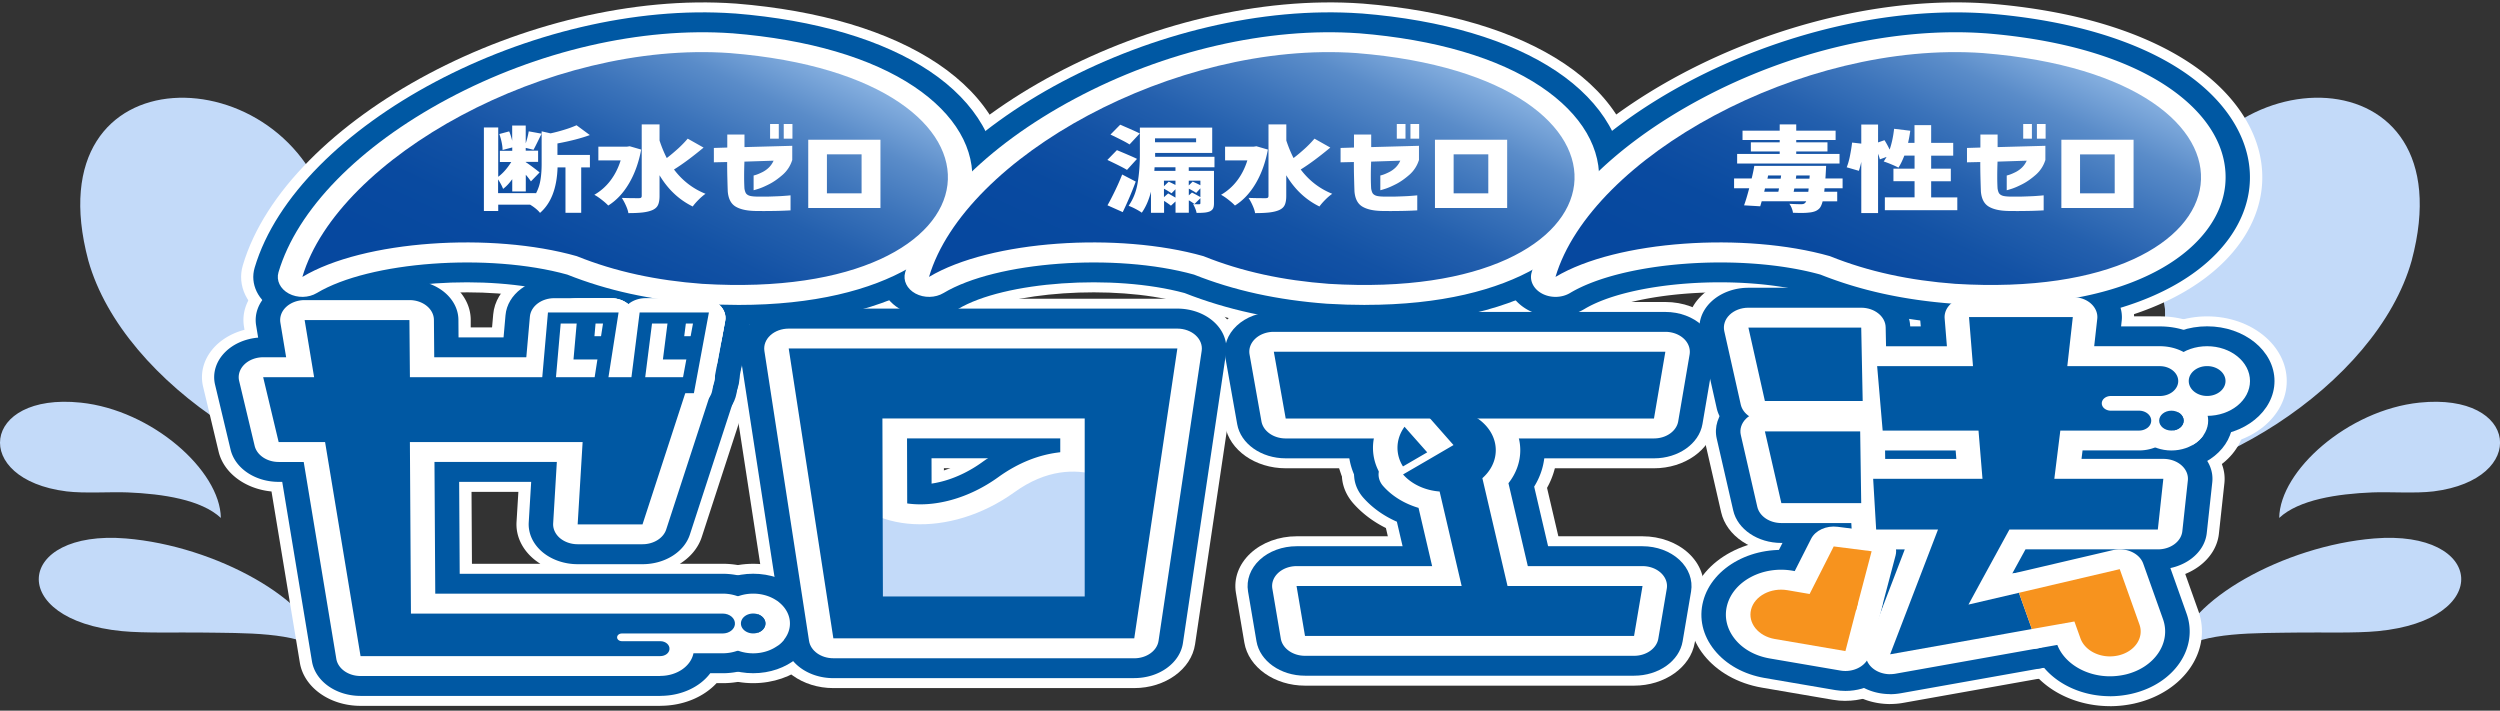
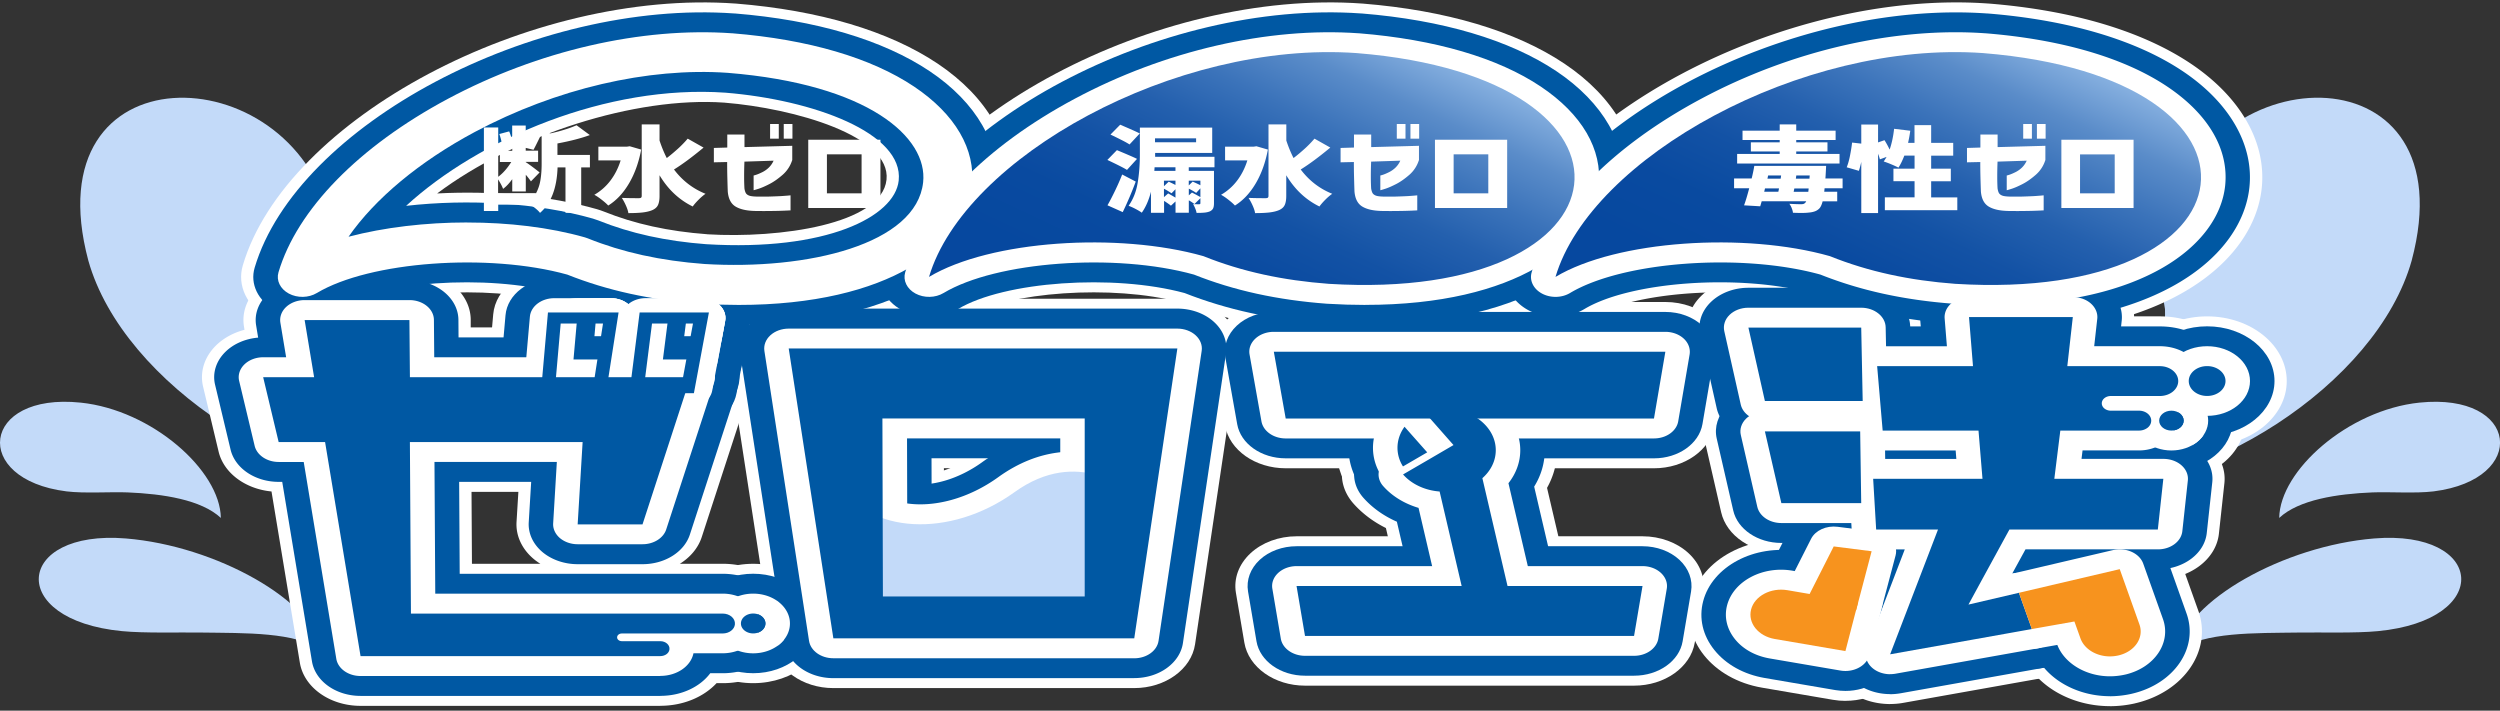
<svg xmlns="http://www.w3.org/2000/svg" width="394" height="112" fill="none">
  <rect width="100%" height="100%" fill="#333333" stroke="none" />
  <g clip-path="url(#clip0_70_191)">
    <path d="M380.082 41.064c-5.531 19.661-33.127 36.986-53.695 35.708 8.436-4.923 15.115-18.093 14.816-28.057-.869-4.727-.357-9.422.83-14.392 6.139-25.776 46.986-26.795 38.049 6.733v.008zm1.216 22.389c-11.235 1.168-21.988 10.693-22.094 18.172 3.089-2.877 9.121-3.794 14.691-4.022 2.683-.11 6.843.188 9.652-.164 15.047-1.897 13.484-15.624-2.249-13.986zm-7.143 21.409c-14.246 1.169-29.612 9.855-30.935 17.623 4.334-2.892 11.843-2.696 19.285-2.798 3.272-.047 8.687.125 12.258-.22 18.31-1.756 16.872-16.039-.617-14.605h.009zM13.919 41.064c5.53 19.661 33.126 36.986 53.694 35.708-8.436-4.923-15.115-18.093-14.816-28.057.87-4.727.358-9.422-.83-14.392C45.82 8.555 4.981 7.528 13.92 41.064zm-1.207 22.389C23.947 64.621 34.7 74.146 34.806 81.625c-3.089-2.877-9.122-3.794-14.69-4.022-2.684-.11-6.844.188-9.653-.164-15.048-1.897-13.484-15.624 2.249-13.986zm7.133 21.409c14.247 1.169 29.613 9.855 30.935 17.623-4.334-2.892-11.843-2.696-19.285-2.798-3.272-.047-8.687.125-12.258-.22-18.31-1.756-16.872-16.039.618-14.605h-.01z" fill="#C3DAF9" />
    <path d="M175.534 107.565h-39.506c-4.826 0-8.909-2.893-9.565-6.773l-4.006-23.785c-.647-3.84 2.259-7.486 6.834-8.584 4.575-1.097 9.449.69 11.476 4.202.685 1.192 1.622 1.827 3.04 2.062 2.153.36 5.84-.227 9.672-2.995 12.702-9.148 25.935-4.625 31.736.643 1.786 1.623 2.654 3.77 2.413 5.934l-2.48 22.17c-.454 4.037-4.624 7.126-9.614 7.126zm-31.089-15.679h22.267l1.052-9.368c-.444.212-.927.51-1.477.91-6.64 4.782-14.488 7.236-22.084 7.032l.242 1.426zm-40.376 19.356H56.822c-4.836 0-8.918-2.901-9.565-6.797l-4.469-26.99c-4.121-.393-7.538-2.909-8.34-6.296l-2.441-10.222c-.55-2.297.193-4.672 2.027-6.483 1.187-1.168 2.76-2.023 4.498-2.477l-.078-.494c-.376-2.242.464-4.508 2.297-6.209 1.834-1.701 4.479-2.681 7.269-2.681h16.514c5.309 0 9.614 3.473 9.652 7.784V51.6h34.642c2.992 0 5.82 1.13 7.644 3.058 1.825 1.928 2.452 4.437 1.68 6.788l-7.558 23.197c-.56 1.725-1.805 3.183-3.446 4.21h6.757c3.195 0 6.283 1.09 8.465 2.987 2.181 1.897 3.311 4.476 3.089 7.07-.415 4.916-5.483 8.757-11.554 8.757h-.975c-2.027 2.179-5.241 3.567-8.87 3.567l.009.008zM74.379 88.86h10.792a9.459 9.459 0 01-1.11-.807c-1.825-1.552-2.78-3.645-2.655-5.785l.29-4.75h-7.384l.067 11.35v-.007z" fill="#fff" />
    <path d="M95.238 64.488h-4.855c-2.684 0-5.241-.901-7.066-2.5-1.824-1.592-2.75-3.732-2.567-5.904l.57-6.53c.357-4.1 4.565-7.282 9.623-7.282h5.299c2.77 0 5.414.964 7.239 2.657 1.834 1.685 2.683 3.935 2.335 6.17l-1.023 6.53c-.608 3.92-4.71 6.851-9.575 6.851l.02.008z" fill="#fff" />
    <path d="M95.807 60.827h-2.133c-2.683 0-5.24-.901-7.065-2.5-1.824-1.592-2.751-3.732-2.568-5.904l.251-2.869c.367-4.1 4.566-7.282 9.623-7.282h2.327c2.77 0 5.415.964 7.239 2.657 1.824 1.693 2.683 3.935 2.336 6.17l-.444 2.869c-.608 3.92-4.711 6.851-9.575 6.851l.01.008z" fill="#fff" />
    <path d="M109.262 64.488h-4.787c-2.732 0-5.338-.94-7.162-2.587-1.834-1.646-2.712-3.85-2.432-6.052l.83-6.53c.511-3.998 4.652-7.032 9.604-7.032h5.173c2.809 0 5.483.996 7.316 2.728 1.834 1.733 2.645 4.022 2.23 6.28l-1.216 6.53c-.714 3.833-4.768 6.67-9.546 6.67l-.01-.007z" fill="#fff" />
    <path d="M109.938 60.827h-2.104c-2.732 0-5.338-.94-7.172-2.587-1.834-1.646-2.712-3.849-2.432-6.06l.367-2.869c.511-3.998 4.652-7.032 9.603-7.032h2.269c2.808 0 5.482.996 7.316 2.728 1.834 1.733 2.645 4.022 2.23 6.28l-.531 2.869c-.714 3.833-4.768 6.671-9.546 6.671z" fill="#fff" />
    <path d="M94.543 68.933h-8.147c-2.683 0-5.24-.902-7.065-2.5-1.824-1.6-2.75-3.732-2.567-5.904l.965-10.975c.357-4.1 4.565-7.282 9.623-7.282h8.9c2.77 0 5.404.964 7.238 2.657 1.834 1.685 2.684 3.935 2.336 6.17l-1.718 10.975c-.608 3.92-4.71 6.851-9.575 6.851l.01.008z" fill="#fff" />
    <path d="M108.432 68.933h-8.04c-2.732 0-5.338-.94-7.162-2.587-1.834-1.646-2.712-3.85-2.432-6.052l1.39-10.975c.511-3.998 4.652-7.032 9.603-7.032h8.687c2.809 0 5.483.996 7.317 2.728 1.834 1.733 2.644 4.022 2.229 6.28l-2.036 10.974c-.715 3.834-4.768 6.672-9.546 6.672l-.01-.008z" fill="#fff" />
    <path d="M178.767 108.443h-47.431c-4.864 0-8.976-2.948-9.574-6.867l-7.037-45.688c-.347-2.234.512-4.476 2.346-6.161 1.834-1.686 4.469-2.65 7.239-2.65h61.252c2.761 0 5.386.964 7.22 2.642 1.834 1.677 2.693 3.912 2.355 6.138l-6.795 45.687c-.589 3.936-4.701 6.899-9.585 6.899h.01zm-29.979-22.28h12.518v-12.37h-12.547l.038 12.37h-.009zM293.56 71.034h-15.414c-4.662 0-8.658-2.705-9.498-6.436l-2.596-11.563c-.512-2.29.251-4.641 2.085-6.428 1.833-1.788 4.546-2.815 7.412-2.815h17.78c5.27 0 9.565 3.434 9.652 7.706l.231 11.563c.039 2.101-.955 4.131-2.77 5.629-1.814 1.497-4.295 2.344-6.882 2.344z" fill="#fff" />
    <path d="M293.329 87.136h-12.587c-4.652 0-8.638-2.69-9.488-6.405l-2.596-11.312c-.522-2.29.231-4.657 2.065-6.444 1.834-1.795 4.556-2.83 7.423-2.83h15.028c5.289 0 9.594 3.457 9.652 7.753l.155 11.312c.029 2.093-.975 4.108-2.79 5.597-1.814 1.49-4.285 2.329-6.862 2.329z" fill="#fff" />
-     <path d="M282.547 106.679c-2.635 0-5.203-.878-7.065-2.493-2.568-2.242-3.302-5.495-1.863-8.325l6.447-12.723c1.699-3.356 6.004-5.323 10.425-4.759l5.974.76c2.616.33 4.961 1.53 6.458 3.301 1.505 1.772 2.036 3.975 1.486 6.083l-2.452 9.282c-.714 2.72-3.156 4.923-6.399 5.801l-9.98 2.681c-.995.267-2.018.4-3.031.4v-.008z" fill="#fff" />
    <path d="M290.848 110.458c-.657 0-1.332-.055-1.998-.173l-11.129-1.905c-7.819-1.332-12.838-7.588-11.197-13.938 1.651-6.35 9.343-10.426 17.171-9.094l11.139 1.905c2.5.431 4.7 1.647 6.1 3.387 1.4 1.74 1.892 3.865 1.361 5.895l-1.998 7.69c-.956 3.693-4.971 6.225-9.44 6.225l-.009.008zm-172.146-2.791c-6.39 0-11.582-4.218-11.582-9.407 0-5.19 5.192-9.407 11.582-9.407 6.39 0 11.583 4.217 11.583 9.407 0 5.189-5.193 9.407-11.583 9.407zm0-15.679c-4.256 0-7.722 2.815-7.722 6.272 0 3.457 3.466 6.271 7.722 6.271 4.257 0 7.722-2.814 7.722-6.271s-3.465-6.272-7.722-6.272z" fill="#fff" />
    <path d="M297.894 110.959c-2.674 0-5.261-.901-7.114-2.54-2.326-2.053-3.127-4.962-2.104-7.627l3.812-9.94c-3.609-1.027-6.244-3.755-6.438-7.024l-.472-7.989c-.116-1.905.637-3.77 2.084-5.252a6.816 6.816 0 01-.579-2.187l-.868-10.152c-.184-2.171.743-4.304 2.567-5.887 1.824-1.592 4.382-2.493 7.056-2.493h4.826c.029-1.944.955-3.826 2.606-5.26 1.824-1.584 4.372-2.485 7.046-2.485h16.36c2.713 0 5.299.925 7.133 2.555 1.603 1.427 2.491 3.27 2.519 5.182h4.064c6.921 0 12.548 4.57 12.548 10.191 0 2.681-1.284 5.221-3.61 7.15a13.63 13.63 0 01-.792.595 8.105 8.105 0 01-.743 2.132c.097.079.184.157.27.236 1.825 1.622 2.732 3.794 2.5 5.981l-.868 7.988c-.444 4.045-4.614 7.15-9.614 7.15h-12.606l2.018 5.668c.743 2.085.386 4.319-.975 6.185-1.361 1.866-3.62 3.183-6.226 3.653l-22.344 3.982c-.686.126-1.381.181-2.066.181l.01.007z" fill="#fff" />
    <path d="M347.844 70.242c-6.921 0-12.548-4.57-12.548-10.191 0-5.62 5.627-10.191 12.548-10.191 6.92 0 12.547 4.57 12.547 10.19 0 5.622-5.627 10.192-12.547 10.192zm0-15.679c-3.726 0-6.757 2.462-6.757 5.488 0 3.026 3.031 5.487 6.757 5.487 3.725 0 6.756-2.461 6.756-5.487 0-3.026-3.031-5.488-6.756-5.488z" fill="#fff" />
    <path d="M342.216 75.698c-6.389 0-11.582-4.217-11.582-9.407s5.193-9.407 11.582-9.407c6.39 0 11.583 4.218 11.583 9.407 0 5.19-5.193 9.407-11.583 9.407zm0-15.678c-4.256 0-7.721 2.814-7.721 6.271s3.465 6.272 7.721 6.272c4.257 0 7.722-2.815 7.722-6.272 0-3.457-3.465-6.271-7.722-6.271zm-225.811-7.26c-2.075 0-4.228-.062-6.458-.203-.048 0-.096 0-.154-.008-8.33-.62-15.733-2.227-22.586-4.916-10.53-2.806-27.113-1.7-33.83 2.32-3.263 1.953-7.684 2.047-11.062.22-3.378-1.818-5-5.166-4.044-8.364C45.114 18.69 83.568-1.746 115.893.559c.039 0 .077 0 .116.007 13.127 1.059 24.101 4.328 31.755 9.454 7.886 5.284 11.969 12.457 11.187 19.67-1.235 11.507-15.076 23.062-42.546 23.062v.008zm-4.933-15.835c11.293.682 27.48-1.536 28.243-8.6.743-6.89-14.479-11.25-25.569-12.15-14.024-.988-32.943 5.08-45.25 14.314 8.64-.455 17.587.321 25.174 2.477.376.11.743.235 1.1.376 4.836 1.945 10.164 3.12 16.293 3.575l.009.008z" fill="#fff" />
    <path d="M215.165 52.76c-2.075 0-4.227-.062-6.457-.203-.048 0-.096 0-.154-.008-8.33-.62-15.733-2.227-22.586-4.915-10.531-2.807-27.113-1.702-33.831 2.32-3.262 1.952-7.683 2.046-11.061.22-3.379-1.82-5-5.167-4.045-8.365 6.853-23.118 45.308-43.563 77.633-41.25.038 0 .077 0 .115.007 13.127 1.059 24.102 4.328 31.756 9.455 7.886 5.283 11.969 12.456 11.187 19.668-1.236 11.508-15.077 23.064-42.547 23.064l-.01.008zm-4.922-15.835c11.293.682 27.489-1.536 28.242-8.6.743-6.89-14.478-11.249-25.568-12.15-14.035-.98-32.943 5.08-45.25 14.314 8.639-.455 17.587.322 25.173 2.477.377.11.743.235 1.1.377 4.836 1.944 10.164 3.12 16.293 3.574l.01.008z" fill="#fff" />
    <path d="M313.897 52.76c-2.075 0-4.228-.062-6.457-.203-.049 0-.097 0-.155-.008-8.33-.62-15.723-2.227-22.586-4.915-10.53-2.807-27.113-1.702-33.831 2.32-3.262 1.952-7.683 2.046-11.061.22-3.378-1.82-5-5.167-4.044-8.365 6.843-23.118 45.317-43.563 77.622-41.25a.64.64 0 01.116.007c13.127 1.059 24.102 4.328 31.756 9.455 7.885 5.283 11.968 12.456 11.187 19.668-1.236 11.508-15.077 23.064-42.547 23.064v.008zm-4.932-15.835c11.293.682 27.489-1.536 28.242-8.6.743-6.89-14.478-11.249-25.569-12.15-14.034-.98-32.942 5.08-45.249 14.314 8.639-.455 17.586.322 25.173 2.477.376.11.743.235 1.1.377 4.836 1.944 10.164 3.12 16.293 3.574l.01.008zm23.561 74.364c-4.431 0-8.533-1.67-11.235-4.359-4.624.415-9.025-1.913-10.348-5.613l-2.036-5.715c-.714-1.999-.415-4.147.82-5.966 1.236-1.818 3.311-3.167 5.772-3.747l15.897-3.723c5.126-1.2 10.463 1.2 11.95 5.354l3.108 8.733c2.22 6.224-2.22 12.77-9.884 14.573a.712.712 0 00-.116.031 17.979 17.979 0 01-3.919.439l-.009-.007z" fill="#fff" />
    <path d="M257.539 108.059h-51.861c-4.826 0-8.909-2.893-9.566-6.773l-1.332-7.863c-.376-2.242.454-4.508 2.288-6.217 1.834-1.709 4.488-2.688 7.278-2.688h54.515c2.789 0 5.444.98 7.278 2.688 1.834 1.71 2.664 3.975 2.287 6.217l-1.332 7.863c-.656 3.88-4.739 6.773-9.565 6.773h.01zm3.117-34.258h-58.028c-4.798 0-8.871-2.861-9.556-6.718l-1.873-10.528c-.405-2.25.425-4.531 2.259-6.256 1.834-1.725 4.498-2.705 7.297-2.705h61.706c2.79 0 5.444.98 7.278 2.69 1.834 1.708 2.664 3.982 2.287 6.224l-1.795 10.528c-.656 3.88-4.739 6.765-9.565 6.765h-.01z" fill="#fff" />
    <path d="M221.111 81.35c-.762 0-1.525-.07-2.278-.22-2.731-.54-5.038-2.022-6.322-4.06-1.255-1.999-1.921-4.249-1.921-6.499 0-2.563.85-5.087 2.452-7.29 1.66-2.282 4.623-3.732 7.876-3.85 3.263-.11 6.371 1.106 8.272 3.262l3.571 4.03c1.496 1.692 2.104 3.793 1.689 5.847-.415 2.054-1.814 3.889-3.899 5.096l-3.813 2.218c-1.65.965-3.629 1.466-5.627 1.466zm7.133-10.794l1.419.682c.183-.26.222-.502.222-.667 0-.203-.068-.423-.183-.619l-1.458.604z" fill="#fff" />
    <path d="M234.344 104.445c-6.235 0-11.785-3.575-13.001-8.686l-2.925-12.543c-1.988-.988-3.745-2.305-5.135-3.88-1.486-1.694-2.094-3.794-1.67-5.848.415-2.054 1.825-3.88 3.909-5.096l.232-.133c-.975-1.694-1.187-3.63-.55-5.456.791-2.29 2.828-4.163 5.521-5.096a21.404 21.404 0 016.959-1.152c9.768 0 17.712 6.451 17.712 14.385 0 2.077-.55 4.1-1.583 5.95l3.465 14.824v.016c1.332 5.777-3.359 11.39-10.463 12.511-.83.126-1.65.188-2.471.188v.016z" fill="#fff" />
    <path d="M175.534 105.997h-39.507c-3.86 0-7.123-2.312-7.654-5.425l-4.005-23.784c-.522-3.073 1.805-5.99 5.472-6.867 3.659-.878 7.568.556 9.18 3.363.936 1.638 2.374 2.595 4.391 2.932 3.35.564 7.693-.721 11.351-3.355 11.641-8.389 23.725-4.289 29.015.509 1.428 1.293 2.123 3.018 1.93 4.75l-2.481 22.17c-.357 3.23-3.696 5.707-7.692 5.707zm-32.769-12.543h25.723l1.428-12.801c-2.181-.36-4.063.987-4.903 1.599-6.95 5.001-15.251 7.322-23.04 6.483l.792 4.72zm-38.696 16.22H56.822c-3.87 0-7.133-2.321-7.654-5.433l-4.69-28.3h-.56c-3.697 0-6.873-2.132-7.578-5.08L33.898 60.64c-.444-1.834.155-3.74 1.622-5.182 1.293-1.278 3.156-2.077 5.164-2.25l-.319-1.928c-.299-1.795.377-3.606 1.834-4.962 1.467-1.364 3.581-2.14 5.81-2.14h16.516c4.247 0 7.692 2.782 7.721 6.224l.02 2.775h36.552c2.394 0 4.662.901 6.12 2.446 1.457 1.544 1.959 3.551 1.341 5.432l-7.557 23.197c-.898 2.752-3.958 4.664-7.461 4.664H91.039c-2.114 0-4.131-.705-5.588-1.944-1.458-1.246-2.22-2.916-2.124-4.633l.386-6.397h-11.35l.086 14.487h41.456c2.664 0 5.231.91 7.056 2.485 1.814 1.576 2.751 3.724 2.577 5.88-.338 4.1-4.566 7.306-9.623 7.306h-1.979c-1.602 2.148-4.527 3.567-7.857 3.567l-.01.008zm-6.245-43.955c.261.259.493.54.705.83l.27-.83h-.975zm-43.096-1.646c1.332.548 2.442 1.403 3.195 2.453a6.765 6.765 0 011.206-1.285 7.5 7.5 0 011.004-.69c-1.544-.894-2.664-2.234-3.07-3.787-.27 1.027-.858 1.992-1.737 2.8a6.606 6.606 0 01-.598.493v.016z" fill="#0058A3" />
    <path d="M95.238 62.92h-4.855c-2.143 0-4.19-.721-5.647-1.999-1.457-1.278-2.2-2.987-2.046-4.72l.57-6.53c.289-3.284 3.648-5.824 7.702-5.824h5.299c2.22 0 4.324.776 5.791 2.125 1.467 1.348 2.143 3.151 1.863 4.938l-1.023 6.53c-.492 3.136-3.774 5.48-7.664 5.48h.01z" fill="#0058A3" />
    <path d="M95.807 59.26h-2.133c-2.143 0-4.189-.722-5.656-2-1.467-1.278-2.2-2.987-2.046-4.72l.25-2.868c.29-3.285 3.65-5.825 7.703-5.825h2.326c2.22 0 4.325.776 5.792 2.125 1.467 1.348 2.142 3.151 1.863 4.938l-.444 2.87c-.493 3.135-3.774 5.48-7.664 5.48h.01z" fill="#0058A3" />
    <path d="M109.262 62.92h-4.787c-2.182 0-4.266-.752-5.734-2.07-1.467-1.316-2.171-3.08-1.95-4.844l.83-6.53c.406-3.199 3.726-5.629 7.684-5.629h5.173c2.249 0 4.382.8 5.85 2.18 1.467 1.387 2.113 3.221 1.785 5.024l-1.216 6.53c-.569 3.066-3.813 5.34-7.635 5.34z" fill="#0058A3" />
    <path d="M109.938 59.26h-2.104c-2.182 0-4.267-.753-5.734-2.07-1.467-1.317-2.171-3.081-1.949-4.845l.366-2.87c.406-3.198 3.726-5.628 7.683-5.628h2.269c2.249 0 4.382.8 5.849 2.18 1.467 1.38 2.114 3.221 1.785 5.024l-.53 2.87c-.57 3.065-3.813 5.338-7.635 5.338z" fill="#0058A3" />
    <path d="M94.543 67.365h-8.147c-2.142 0-4.189-.721-5.646-1.999-1.458-1.27-2.2-2.987-2.046-4.72l.965-10.974c.29-3.285 3.648-5.825 7.702-5.825h8.9c2.22 0 4.324.776 5.791 2.125 1.467 1.348 2.143 3.151 1.863 4.938l-1.718 10.975c-.493 3.136-3.774 5.48-7.664 5.48z" fill="#0058A3" />
    <path d="M108.432 67.365h-8.04c-2.181 0-4.266-.752-5.733-2.07-1.467-1.317-2.172-3.08-1.95-4.844l1.39-10.975c.405-3.199 3.726-5.629 7.683-5.629h8.687c2.249 0 4.382.8 5.849 2.18 1.467 1.387 2.114 3.221 1.786 5.024l-2.037 10.975c-.569 3.066-3.812 5.339-7.635 5.339z" fill="#0058A3" />
    <path d="M178.767 106.875h-47.43c-3.89 0-7.181-2.352-7.664-5.495l-7.037-45.688c-.27-1.787.406-3.582 1.873-4.93 1.467-1.349 3.571-2.125 5.791-2.125h61.253c2.21 0 4.314.768 5.781 2.109 1.467 1.34 2.153 3.128 1.892 4.915l-6.795 45.687c-.473 3.152-3.764 5.519-7.664 5.519v.008zm-31.91-19.144h16.37V72.225h-16.418l.039 15.507h.009zM133.055 61.18l.116.729a8.91 8.91 0 01.444-.392c.144-.118.299-.235.453-.337h-1.013zm42.913 0c.28.196.55.407.792.635l.096-.635h-.888zm117.592 8.286h-15.415c-3.735 0-6.93-2.164-7.596-5.15l-2.596-11.563c-.415-1.827.202-3.716 1.67-5.143 1.467-1.427 3.638-2.258 5.926-2.258h17.779c4.218 0 7.654 2.744 7.722 6.17l.232 11.563c.038 1.677-.763 3.3-2.22 4.5-1.448 1.199-3.437 1.873-5.502 1.873v.008z" fill="#0058A3" />
    <path d="M293.329 85.568h-12.587c-3.716 0-6.911-2.156-7.586-5.12l-2.597-11.311c-.424-1.835.184-3.724 1.651-5.159 1.467-1.434 3.639-2.265 5.936-2.265h15.028c4.228 0 7.674 2.767 7.722 6.2l.154 11.313c.02 1.677-.781 3.292-2.229 4.484-1.448 1.192-3.427 1.866-5.492 1.866v-.008z" fill="#0058A3" />
    <path d="M282.547 105.111c-2.104 0-4.16-.697-5.647-1.999-2.055-1.795-2.644-4.398-1.496-6.663l6.448-12.723c1.361-2.681 4.797-4.265 8.339-3.81l5.975.76c2.095.267 3.967 1.223 5.164 2.642 1.207 1.419 1.631 3.183 1.187 4.868l-2.451 9.282c-.57 2.18-2.52 3.943-5.126 4.641l-9.98 2.681a9.456 9.456 0 01-2.423.321h.01z" fill="#0058A3" />
    <path d="M290.848 108.89c-.531 0-1.062-.047-1.602-.133l-11.129-1.905c-3.282-.565-6.101-2.125-7.934-4.414-1.834-2.281-2.462-5.01-1.767-7.675 1.429-5.503 8.108-9.038 14.884-7.878l11.138 1.905c2.008.345 3.755 1.317 4.875 2.712 1.119 1.396 1.505 3.089 1.09 4.72l-1.998 7.69c-.762 2.955-3.976 4.978-7.548 4.978h-.009zm-172.146-2.791c-5.318 0-9.652-3.52-9.652-7.84 0-4.319 4.334-7.839 9.652-7.839s9.652 3.52 9.652 7.84c0 4.319-4.334 7.839-9.652 7.839zm0-12.543c-3.195 0-5.791 2.109-5.791 4.704 0 2.595 2.596 4.703 5.791 4.703 3.195 0 5.791-2.108 5.791-4.703s-2.596-4.704-5.791-4.704z" fill="#0058A3" />
    <path d="M297.894 109.392c-2.143 0-4.208-.722-5.695-2.031-1.863-1.646-2.5-3.974-1.679-6.107l4.44-11.563c-3.784-.29-6.796-2.798-6.979-5.942l-.473-7.988c-.096-1.717.666-3.387 2.124-4.625l.318-.259c-.521-.776-.859-1.654-.936-2.587l-.869-10.152c-.145-1.732.599-3.441 2.056-4.711 1.458-1.27 3.504-1.991 5.647-1.991h6.862l-.087-1.05c-.144-1.733.609-3.434 2.066-4.697 1.457-1.262 3.504-1.983 5.637-1.983h16.36c2.172 0 4.237.745 5.705 2.046 1.467 1.301 2.181 3.042 1.988 4.798l-.097.893h6.129c5.859 0 10.618 3.865 10.618 8.624 0 2.273-1.081 4.421-3.06 6.052a10.55 10.55 0 01-1.235.862 6.782 6.782 0 01-1.332 3.355c.453.259.878.557 1.254.894 1.468 1.301 2.191 3.034 1.998 4.79l-.868 7.988c-.348 3.238-3.687 5.723-7.693 5.723h-15.656a5.64 5.64 0 011.178 1.96l2.036 5.714c.599 1.662.309 3.457-.781 4.947-1.091 1.489-2.896 2.548-4.981 2.924l-22.345 3.982a9.79 9.79 0 01-1.65.149v-.015zm17.991-46.864c.946.478 1.767 1.121 2.375 1.882.647-.792 1.506-1.458 2.509-1.944a8.107 8.107 0 01-.666-.526c-.82-.729-1.409-1.599-1.727-2.524-.328.956-.946 1.842-1.796 2.587a8.303 8.303 0 01-.695.533v-.008z" fill="#0058A3" />
    <path d="M347.844 68.674c-5.859 0-10.617-3.865-10.617-8.623 0-4.759 4.758-8.623 10.617-8.623 5.859 0 10.617 3.864 10.617 8.623 0 4.758-4.758 8.623-10.617 8.623zm0-12.543c-2.664 0-4.826 1.756-4.826 3.92 0 2.164 2.162 3.92 4.826 3.92 2.664 0 4.826-1.756 4.826-3.92 0-2.164-2.162-3.92-4.826-3.92z" fill="#0058A3" />
    <path d="M342.217 74.13c-5.319 0-9.653-3.52-9.653-7.839 0-4.32 4.334-7.84 9.653-7.84 5.318 0 9.652 3.52 9.652 7.84s-4.334 7.84-9.652 7.84zm0-12.542c-3.195 0-5.792 2.108-5.792 4.703s2.597 4.704 5.792 4.704c3.194 0 5.791-2.109 5.791-4.704 0-2.595-2.597-4.703-5.791-4.703zM116.395 51.193c-2.027 0-4.131-.063-6.312-.196-.039 0-.077 0-.126-.008-8.146-.604-15.356-2.18-22.035-4.806-11.206-3.041-28.416-1.842-35.704 2.517-2.615 1.568-6.148 1.63-8.85.18-2.703-1.458-3.997-4.131-3.234-6.695C46.804 19.718 84.244-.123 115.72 2.12h.087c12.74 1.027 23.358 4.178 30.713 9.101 7.393 4.954 11.215 11.634 10.501 18.328-1.168 10.803-14.372 21.637-40.626 21.637v.008zm-5.086-12.708c18.889 1.153 29.709-4.304 30.327-10.026.801-7.495-13.465-12.723-27.306-13.852-18.725-1.317-38.85 7.306-50.326 17.834 9.816-1.105 20.568-.51 29.429 2.007.3.086.598.188.878.298 5.058 2.038 10.618 3.261 16.988 3.74h.01z" fill="#0058A3" />
    <path d="M215.165 51.193c-2.027 0-4.131-.063-6.312-.196-.039 0-.077 0-.126-.008-8.146-.604-15.356-2.18-22.035-4.806-11.207-3.041-28.416-1.842-35.704 2.517-2.615 1.568-6.148 1.63-8.851.18-2.702-1.458-3.996-4.131-3.233-6.695 6.66-22.467 44.11-42.308 75.586-40.066h.087c12.74 1.027 23.358 4.178 30.713 9.101 7.393 4.954 11.215 11.634 10.492 18.328-1.159 10.803-14.372 21.637-40.626 21.637l.009.008zm-5.086-12.708c18.86 1.145 29.709-4.304 30.327-10.026.811-7.495-13.455-12.723-27.306-13.852-18.725-1.325-38.85 7.306-50.326 17.834 9.816-1.105 20.568-.51 29.429 2.007.299.086.598.188.878.298 5.058 2.038 10.618 3.261 16.988 3.74h.01z" fill="#0058A3" />
    <path d="M313.888 51.193c-2.027 0-4.132-.063-6.313-.196-.039 0-.077 0-.125-.008-8.147-.604-15.357-2.18-22.036-4.806-11.206-3.041-28.416-1.842-35.703 2.517-2.616 1.568-6.149 1.63-8.851.18-2.703-1.458-3.996-4.131-3.234-6.695 6.66-22.46 44.101-42.3 75.586-40.059h.087c12.741 1.027 23.358 4.179 30.713 9.102 7.393 4.954 11.216 11.633 10.492 18.328-1.159 10.803-14.372 21.637-40.626 21.637h.01zm-5.087-12.708c18.879 1.153 29.709-4.304 30.327-10.026.811-7.495-13.465-12.723-27.306-13.852-18.725-1.325-38.85 7.306-50.326 17.834 9.816-1.105 20.569-.51 29.429 2.007.299.086.599.188.879.298 5.057 2.038 10.617 3.26 16.987 3.74h.01zm23.725 71.236c-4.218 0-8.099-1.756-10.396-4.5l-.26.047c-3.967.706-7.934-1.207-9.064-4.382l-2.036-5.715c-.57-1.599-.338-3.316.656-4.774.994-1.458 2.654-2.532 4.623-2.995l15.888-3.723c4.092-.964 8.368.956 9.555 4.28l3.108 8.733c1.921 5.401-1.92 11.069-8.571 12.629-.029 0-.067.016-.096.024a15.756 15.756 0 01-3.407.384v-.008z" fill="#0058A3" />
-     <path d="M257.538 106.491h-51.86c-3.861 0-7.124-2.312-7.655-5.417l-1.332-7.863c-.299-1.795.367-3.606 1.834-4.978 1.467-1.364 3.591-2.148 5.821-2.148h54.515c2.229 0 4.353.784 5.82 2.148 1.467 1.364 2.133 3.183 1.834 4.978l-1.332 7.863c-.521 3.105-3.793 5.417-7.654 5.417h.009zm3.118-34.258h-58.028c-3.842 0-7.095-2.289-7.645-5.377l-1.872-10.528c-.319-1.804.337-3.63 1.804-5.002 1.468-1.372 3.601-2.164 5.84-2.164h61.706c2.23 0 4.353.784 5.82 2.156 1.467 1.372 2.133 3.183 1.825 4.978l-1.796 10.528c-.531 3.105-3.793 5.41-7.644 5.41h-.01z" fill="#0058A3" />
+     <path d="M257.538 106.491h-51.86c-3.861 0-7.124-2.312-7.655-5.417l-1.332-7.863c-.299-1.795.367-3.606 1.834-4.978 1.467-1.364 3.591-2.148 5.821-2.148h54.515c2.229 0 4.353.784 5.82 2.148 1.467 1.364 2.133 3.183 1.834 4.978l-1.332 7.863c-.521 3.105-3.793 5.417-7.654 5.417h.009zm3.118-34.258h-58.028c-3.842 0-7.095-2.289-7.645-5.377l-1.872-10.528c-.319-1.804.337-3.63 1.804-5.002 1.468-1.372 3.601-2.164 5.84-2.164h61.706c2.23 0 4.353.784 5.82 2.156 1.467 1.372 2.133 3.183 1.825 4.978l-1.796 10.528c-.531 3.105-3.793 5.41-7.644 5.41h-.01" fill="#0058A3" />
    <path d="M221.111 79.783a8.934 8.934 0 01-1.824-.18c-2.191-.432-4.034-1.616-5.058-3.246-1.119-1.78-1.708-3.779-1.708-5.786 0-2.289.753-4.53 2.181-6.498 1.323-1.827 3.697-2.987 6.303-3.081 2.616-.094 5.097.886 6.622 2.61l3.571 4.03c1.197 1.348 1.679 3.033 1.351 4.672-.328 1.638-1.457 3.112-3.117 4.076l-3.813 2.219c-1.322.768-2.905 1.176-4.498 1.176l-.01.008z" fill="#0058A3" />
    <path d="M234.335 102.877c-5.319 0-10.058-3.057-11.1-7.416l-3.089-13.24c-2.075-.91-3.89-2.203-5.299-3.795-1.187-1.356-1.67-3.034-1.332-4.672.338-1.638 1.457-3.104 3.127-4.076l1.67-.972-.106-.118c-1.361-1.544-1.795-3.52-1.158-5.346.637-1.827 2.258-3.332 4.42-4.077a18.989 18.989 0 016.207-1.027c8.706 0 15.781 5.754 15.781 12.817 0 2.015-.579 3.975-1.67 5.739l3.581 15.334v.015c1.139 4.931-2.867 9.729-8.928 10.685-.705.11-1.409.157-2.104.157v-.008z" fill="#0058A3" />
    <path d="M175.534 102.861h-39.506c-1.931 0-3.562-1.16-3.823-2.712L128.2 76.365c-.261-1.537.907-2.995 2.731-3.434 1.834-.439 3.784.274 4.585 1.678 1.448 2.524 3.909 4.139 7.114 4.68 4.585.768 10.077-.753 14.69-4.085 6.622-4.766 12.722-4.452 16.67-3.355 4.102 1.145 6.621 3.363 6.901 3.606.714.65 1.062 1.505.965 2.376L179.375 100c-.183 1.615-1.853 2.854-3.841 2.854v.007zm-36.138-6.271h32.615l1.988-17.795c-5.019-3.222-10.453.321-11.553 1.113-6.438 4.633-14.421 6.695-21.38 5.527a20.511 20.511 0 01-3.706-.972l2.046 12.127h-.01zm-35.326 9.948H56.822c-1.93 0-3.57-1.16-3.822-2.72l-5.135-31.012h-3.938c-1.853 0-3.436-1.066-3.793-2.54l-2.442-10.223c-.222-.917.077-1.865.81-2.594.734-.722 1.825-1.145 2.983-1.145h3.61l-.907-5.448c-.145-.894.183-1.803.917-2.485.733-.682 1.795-1.074 2.905-1.074h16.515c2.123 0 3.841 1.387 3.86 3.112l.049 5.895h40.384c1.197 0 2.327.455 3.06 1.223.734.768.975 1.772.676 2.712l-7.558 23.197c-.444 1.372-1.978 2.336-3.735 2.336H91.039c-1.052 0-2.065-.353-2.799-.972-.724-.62-1.11-1.458-1.062-2.313l.58-9.69H68.472l.125 20.76h45.297c1.603 0 3.137.54 4.228 1.489 1.091.948 1.651 2.234 1.544 3.527-.202 2.462-2.741 4.383-5.772 4.383h-4.604c-.415 2.038-2.596 3.566-5.231 3.566l.01.016zm-43.87-6.271h33.194c0-.149.03-.29.058-.431H64.766c-2.123 0-3.851-1.396-3.86-3.12l-.165-27.03c0-.831.396-1.639 1.13-2.227.723-.588 1.708-.925 2.731-.925h27.219c1.052 0 2.066.353 2.8.972.723.62 1.11 1.458 1.06 2.313l-.578 9.69h3.195l5.511-16.926H64.612c-2.124 0-3.842-1.387-3.861-3.112l-.048-5.895H52.44l.908 5.448c.144.894-.184 1.803-.917 2.485-.734.682-1.796 1.074-2.906 1.074h-3.349l.946 3.951h4.131c1.93 0 3.571 1.16 3.822 2.72l5.135 31.013h-.01z" fill="#fff" />
    <path d="M95.238 59.785h-4.855c-1.072 0-2.095-.361-2.828-.996-.734-.635-1.1-1.49-1.023-2.36l.57-6.53c.144-1.638 1.823-2.908 3.85-2.908h5.3c1.11 0 2.161.384 2.895 1.066.733.674 1.071 1.576.936 2.47l-1.023 6.53c-.241 1.567-1.882 2.743-3.832 2.743l.01-.015z" fill="#fff" />
    <path d="M95.807 56.123h-2.133c-1.071 0-2.094-.36-2.828-.995-.733-.635-1.1-1.49-1.023-2.36l.251-2.869c.145-1.638 1.824-2.908 3.851-2.908h2.326c1.11 0 2.162.384 2.896 1.066.734.674 1.071 1.576.936 2.47l-.444 2.868c-.241 1.568-1.882 2.744-3.832 2.744v-.016zm13.455 3.662h-4.787c-1.091 0-2.133-.377-2.867-1.035-.733-.659-1.081-1.537-.975-2.423l.831-6.53c.202-1.599 1.862-2.814 3.841-2.814h5.174c1.129 0 2.191.4 2.924 1.09.734.69 1.062 1.607.888 2.516l-1.216 6.53c-.28 1.537-1.911 2.666-3.822 2.666h.009z" fill="#fff" />
    <path d="M109.938 56.123h-2.104c-1.091 0-2.133-.376-2.867-1.034-.733-.659-1.081-1.537-.975-2.423l.367-2.869c.203-1.599 1.863-2.814 3.842-2.814h2.268c1.129 0 2.191.4 2.925 1.09.733.69 1.061 1.607.888 2.516l-.531 2.87c-.28 1.536-1.911 2.664-3.823 2.664h.01zM94.543 64.23h-8.147c-1.07 0-2.094-.361-2.828-.996-.733-.635-1.1-1.49-1.023-2.36L83.51 49.9c.145-1.638 1.825-2.908 3.852-2.908h8.899c1.11 0 2.162.384 2.896 1.066.733.674 1.071 1.576.936 2.47L98.375 61.5c-.242 1.568-1.882 2.744-3.832 2.744v-.016zm-4.006-6.272h.599l.733-4.704h-.926l-.415 4.704h.01z" fill="#fff" />
    <path d="M108.432 64.23h-8.04c-1.09 0-2.133-.377-2.867-1.035-.733-.659-1.08-1.537-.975-2.423l1.39-10.975c.203-1.599 1.863-2.814 3.842-2.814h8.687c1.129 0 2.191.4 2.924 1.09.734.69 1.062 1.607.888 2.516l-2.036 10.975c-.28 1.536-1.911 2.665-3.822 2.665h.009zm-3.764-6.272h.444l.869-4.704h-.715l-.598 4.704zm74.1 45.782h-47.431c-1.95 0-3.591-1.176-3.832-2.744l-7.036-45.688c-.135-.893.202-1.787.936-2.461.733-.674 1.786-1.058 2.896-1.058h61.252c1.1 0 2.152.384 2.886 1.058s1.081 1.568.946 2.454l-6.795 45.687c-.232 1.576-1.882 2.759-3.832 2.759l.01-.007zm-44.024-6.272h40.597l5.869-39.416h-52.527l6.071 39.416h-.01zm36.205-.33h-31.803c-2.134 0-3.861-1.402-3.861-3.127l-.078-28.049c0-.83.406-1.63 1.13-2.219.724-.587 1.708-.917 2.731-.917h31.881c2.133 0 3.861 1.404 3.861 3.136v28.049c0 1.733-1.728 3.136-3.861 3.136v-.008zm-27.943-6.27h24.092V69.09h-24.15l.058 21.778zM293.56 66.33h-15.414c-1.863 0-3.465-1.081-3.803-2.57l-2.596-11.564c-.203-.917.096-1.858.83-2.571.733-.713 1.814-1.129 2.963-1.129h17.779c2.104 0 3.822 1.372 3.861 3.08l.232 11.564c.019.839-.387 1.654-1.11 2.25-.724.596-1.719.94-2.751.94h.009zm-12.2-6.271h8.272l-.106-5.291h-9.353l1.187 5.291z" fill="#fff" />
    <path d="M293.328 82.432h-12.586c-1.863 0-3.455-1.074-3.793-2.563l-2.597-11.312c-.212-.918.097-1.866.83-2.58.734-.72 1.825-1.128 2.973-1.128h15.029c2.113 0 3.832 1.38 3.861 3.104l.154 11.312c.01.839-.386 1.646-1.12 2.242-.724.596-1.718.933-2.741.933l-.01-.008zm-9.381-6.271h5.472l-.067-5.04h-6.564l1.159 5.04zm-1.4 25.815c-1.052 0-2.085-.353-2.828-.996-1.033-.894-1.322-2.195-.743-3.332l6.448-12.723c.675-1.34 2.403-2.124 4.169-1.905l5.975.76c1.052.134 1.979.612 2.587 1.326.598.713.811 1.59.589 2.43l-2.452 9.281c-.29 1.09-1.264 1.968-2.558 2.32l-9.98 2.682c-.396.11-.811.157-1.216.157h.009z" fill="#fff" />
    <path d="M290.838 105.746c-.26 0-.531-.023-.801-.07l-11.129-1.905c-2.278-.392-4.227-1.474-5.492-3.057-1.264-1.584-1.708-3.465-1.226-5.316.995-3.81 5.608-6.263 10.309-5.456l11.129 1.905c1.004.173 1.882.659 2.442 1.357.56.697.753 1.544.54 2.36l-1.998 7.689c-.386 1.474-1.988 2.493-3.774 2.493zm-10.134-9.681c-.454 0-.859.258-.956.635a.678.678 0 00.135.596c.106.125.29.29.618.344l7.355 1.263.405-1.56-7.355-1.263a1.761 1.761 0 00-.202-.015zm-162.002 6.898c-3.194 0-5.791-2.108-5.791-4.703s2.597-4.704 5.791-4.704c3.195 0 5.792 2.109 5.792 4.704 0 2.595-2.597 4.703-5.792 4.703zm0-6.271c-1.061 0-1.93.705-1.93 1.568 0 .862.869 1.568 1.93 1.568 1.062 0 1.931-.706 1.931-1.568 0-.863-.869-1.568-1.931-1.568z" fill="#fff" />
    <path d="M297.894 106.256c-1.071 0-2.104-.361-2.847-1.019-.927-.823-1.245-1.984-.84-3.05l5.984-15.6h-4.498c-2.055 0-3.754-1.317-3.86-2.987l-.473-7.988c-.049-.854.328-1.693 1.061-2.313.734-.619 1.738-.972 2.799-.972h13.098l-.106-1.332h-11.495c-2.027 0-3.707-1.278-3.852-2.916l-.868-10.152c-.078-.87.299-1.725 1.032-2.36.734-.635 1.757-.996 2.819-.996h10.984l-.357-4.397c-.068-.863.309-1.717 1.033-2.352.733-.635 1.747-.996 2.818-.996h16.36c1.081 0 2.124.369 2.848 1.02.724.65 1.09 1.52.994 2.398l-.483 4.32h10.357c3.726 0 6.757 2.461 6.757 5.487 0 1.442-.695 2.814-1.95 3.857a7.251 7.251 0 01-2.461 1.286c.106.352.154.713.154 1.09 0 1.261-.598 2.445-1.689 3.331-1.129.894-2.577 1.372-4.102 1.372h-8.9l-.164 1.333h12.915c1.081 0 2.114.368 2.847 1.019.734.65 1.091 1.52.994 2.39l-.868 7.989c-.174 1.623-1.844 2.861-3.842 2.861h-20.877l-2.095 3.826c2.046-.478 4.18.478 4.778 2.14l2.037 5.715c.299.83.154 1.732-.387 2.477-.54.745-1.447 1.278-2.49 1.458l-22.335 3.982c-.28.048-.55.071-.83.071v.008zm1.477-25.94h6.071c1.226 0 2.384.47 3.108 1.277.724.808.946 1.843.579 2.791l-5.569 14.519 4.845-.863a3.773 3.773 0 01-1.071-.697c-.985-.918-1.226-2.219-.618-3.332l6.457-11.837c.618-1.137 2.008-1.866 3.533-1.866h19.855l.183-1.717h-12.963c-1.091 0-2.133-.376-2.867-1.035-.733-.658-1.09-1.536-.974-2.414l.945-7.604c.203-1.6 1.863-2.823 3.842-2.823h2.867a3.586 3.586 0 01-.193-1.16c0-1.035.453-1.983 1.206-2.72h-2.78c-1.081 0-2.123-.368-2.847-1.02-.724-.65-1.091-1.52-.994-2.398l.482-4.32h-8.011l.357 4.398c.068.863-.309 1.717-1.032 2.352-.734.635-1.748.996-2.819.996h-10.965l.328 3.88h11.506c2.036 0 3.716 1.278 3.851 2.924l.627 7.604c.068.863-.299 1.717-1.032 2.352-.734.635-1.747.996-2.819.996h-13.175l.106 1.717h-.019z" fill="#fff" />
    <path d="M347.844 65.538c-3.726 0-6.757-2.461-6.757-5.487 0-3.026 3.031-5.488 6.757-5.488 3.726 0 6.756 2.462 6.756 5.488 0 3.026-3.03 5.487-6.756 5.487zm0-6.27c-.531 0-.965.352-.965.783 0 .431.434.784.965.784.531 0 .965-.353.965-.784 0-.431-.434-.784-.965-.784z" fill="#fff" />
    <path d="M342.217 70.995c-3.195 0-5.792-2.109-5.792-4.704 0-2.595 2.597-4.703 5.792-4.703 3.194 0 5.791 2.108 5.791 4.703s-2.597 4.704-5.791 4.704zm0-6.272c-1.062 0-1.931.706-1.931 1.568 0 .862.869 1.568 1.931 1.568 1.061 0 1.93-.706 1.93-1.568 0-.862-.869-1.568-1.93-1.568zM116.395 48.057c-1.93 0-3.938-.063-6.022-.188-7.819-.58-14.672-2.085-20.975-4.594-12.402-3.45-31.147-2.077-39.457 2.9-1.303.785-3.08.816-4.43.087-1.352-.73-1.999-2.062-1.622-3.348 2.924-9.877 12.663-19.84 26.707-27.343 14.18-7.573 30.501-11.344 44.786-10.324h.048c11.979.964 21.882 3.872 28.638 8.403 6.486 4.351 9.72 9.901 9.102 15.632-1.013 9.384-12.953 18.775-36.775 18.775zm-42.758-12.99c6.476 0 12.953.753 18.522 2.336.154.04.3.095.444.15 5.502 2.218 11.525 3.543 18.416 4.052 16.293.996 33.416-3.104 34.468-12.88.763-7.047-8.552-15.451-30.8-17.246-12.577-.886-27.093 2.508-39.844 9.313-8.774 4.688-15.762 10.544-19.912 16.517 5.598-1.473 12.152-2.25 18.706-2.25v.008z" fill="#fff" />
    <path d="M215.165 48.057c-1.93 0-3.938-.063-6.022-.188-7.819-.58-14.672-2.085-20.975-4.594-12.403-3.45-31.147-2.077-39.457 2.9-1.303.785-3.079.816-4.431.087-1.351-.73-1.998-2.062-1.621-3.348 2.924-9.877 12.663-19.84 26.707-27.343 14.179-7.58 30.511-11.344 44.786-10.324h.048c11.979.964 21.882 3.872 28.638 8.403 6.486 4.351 9.72 9.901 9.112 15.632-1.014 9.384-12.953 18.767-36.775 18.767l-.01.008zm-42.758-12.99c6.476 0 12.953.753 18.522 2.336.154.04.299.094.444.15 5.502 2.218 11.525 3.543 18.416 4.052 16.283.996 33.416-3.096 34.468-12.88.763-7.047-8.552-15.451-30.8-17.246-12.577-.894-27.093 2.508-39.844 9.313-8.774 4.688-15.762 10.544-19.922 16.517 5.608-1.473 12.152-2.25 18.706-2.25l.01.008z" fill="#fff" />
    <path d="M313.897 48.057c-1.93 0-3.938-.063-6.023-.188-7.818-.58-14.661-2.085-20.974-4.594-12.403-3.45-31.147-2.077-39.458 2.9-1.303.785-3.079.816-4.43.087-1.351-.73-1.998-2.062-1.621-3.348 2.924-9.877 12.663-19.84 26.707-27.343 14.179-7.58 30.51-11.344 44.786-10.324h.048c11.978.964 21.882 3.872 28.638 8.403 6.486 4.351 9.72 9.901 9.112 15.632-1.014 9.384-12.953 18.775-36.785 18.775zm-42.768-12.99c6.476 0 12.953.753 18.522 2.336.155.04.299.094.444.15 5.502 2.218 11.525 3.543 18.417 4.052 16.302.996 33.415-3.104 34.467-12.88.763-7.047-8.551-15.451-30.8-17.246-12.576-.894-27.093 2.508-39.844 9.313-8.773 4.688-15.762 10.544-19.922 16.517 5.608-1.473 12.152-2.25 18.706-2.25l.01.008zm61.397 71.518c-3.774 0-7.162-2.03-8.291-4.946l-3.186.564c-1.988.353-3.967-.604-4.536-2.187l-2.037-5.715c-.289-.8-.164-1.654.329-2.383.492-.73 1.322-1.27 2.306-1.497l15.888-3.724c2.046-.478 4.189.478 4.778 2.14l3.108 8.725c1.332 3.739-1.332 7.667-5.936 8.749-.02 0-.029 0-.049.008a10.86 10.86 0 01-2.374.266zm-5.589-11.774c1.68 0 3.214.901 3.707 2.257l.955 2.666c.145.399.589.58.937.58.048 0 .144 0 .299-.039.502-.126.791-.565.646-.98l-2.036-5.715-6.284 1.474.956-.173c.28-.047.55-.07.83-.07h-.01zm-69.399 8.544h-51.861c-1.93 0-3.561-1.16-3.822-2.712l-1.332-7.863c-.154-.901.184-1.803.917-2.485.734-.682 1.795-1.074 2.905-1.074h54.516c1.119 0 2.171.392 2.905 1.074.733.682 1.071 1.591.917 2.485l-1.332 7.863c-.261 1.552-1.892 2.712-3.822 2.712h.009zm-48.492-6.271h45.124l.27-1.591h-45.664l.27 1.591zm51.61-27.986h-58.029c-1.92 0-3.542-1.145-3.822-2.69l-1.872-10.527c-.165-.902.164-1.811.897-2.501.734-.69 1.795-1.082 2.915-1.082h61.706c1.12 0 2.182.392 2.915 1.074.734.682 1.062 1.592.917 2.493l-1.795 10.528c-.261 1.552-1.892 2.705-3.822 2.705h-.01zm-54.689-6.272h51.33l.724-4.257h-52.807l.763 4.257h-.01z" fill="#fff" />
    <path d="M221.111 76.647c-.308 0-.608-.032-.917-.087-1.09-.219-2.017-.807-2.528-1.622-.85-1.356-1.284-2.83-1.284-4.367 0-1.724.569-3.425 1.641-4.907.666-.917 1.853-1.49 3.156-1.537 1.303-.062 2.548.44 3.311 1.302l3.571 4.03c.598.673.84 1.52.676 2.335-.165.823-.724 1.552-1.564 2.038l-3.813 2.219a4.512 4.512 0 01-2.249.588v.008z" fill="#fff" />
    <path d="M234.325 99.741c-3.494 0-6.611-2.007-7.306-4.883l-3.456-14.817c-2.22-.658-4.179-1.85-5.579-3.441-.598-.674-.839-1.521-.666-2.336.174-.816.734-1.552 1.564-2.039l4.816-2.798-2.355-2.666c-.685-.776-.897-1.756-.579-2.673.319-.917 1.129-1.67 2.21-2.038a14.354 14.354 0 014.701-.776c6.573 0 11.92 4.343 11.92 9.681 0 1.858-.646 3.654-1.862 5.198l3.841 16.455c.753 3.245-1.882 6.396-5.878 7.031a9.122 9.122 0 01-1.38.102h.009zm-6.119-25.227c.598.173 1.129.47 1.554.847 0-.776.357-1.536 1.013-2.117.155-.14.319-.305.473-.509l-3.04 1.78z" fill="#fff" />
    <path d="M132.022 75.941c4.768 8.302 17.75 8.906 27.866 1.623 10.115-7.283 18.126 0 18.126 0l-2.48 22.17h-39.506l-4.006-23.785v-.008z" fill="#C3DAF9" />
    <path d="M115.825 98.377c-.067.816-.907 1.458-1.92 1.458H98.008c-.415 0-.753.267-.753.612s.338.603.753.603h6.061c.85 0 1.525.604 1.438 1.294-.067.604-.695 1.058-1.438 1.058H56.822L51.233 69.67h-7.316l-2.442-10.223h8.03L48.01 50.44h16.514l.078 9.007h44.216l-7.558 23.197H91.039l.782-12.974H64.6l.165 27.03h49.139c1.119 0 1.998.768 1.92 1.677z" fill="#0058A3" />
    <path d="M95.238 56.649h-4.855l.579-6.53h5.299l-1.023 6.53z" fill="#0058A3" />
    <path d="M95.808 52.988h-2.124l.251-2.87h2.326l-.453 2.87z" fill="#fff" />
    <path d="M109.263 56.649h-4.788l.83-6.53h5.164l-1.206 6.53z" fill="#0058A3" />
    <path d="M109.938 52.988h-2.104l.367-2.87h2.268l-.531 2.87z" fill="#fff" />
    <path d="M95.499 61.972h-10.26l1.119-12.724h11.129l-1.988 12.724zm-7.944-1.756h6.042l1.438-9.227h-6.67l-.81 9.227zm21.804 1.756H99.195l1.612-12.724h10.917l-2.365 12.724zm-7.77-1.756h5.917l1.708-9.227h-6.457l-1.168 9.227zm77.178 40.388h-47.43L124.3 54.916h61.253l-6.795 45.688h.009zm-7.818-34.65h-31.881l.077 28.049h31.804V65.954zm107.197-2.759l-2.597-11.563h17.78l.231 11.563h-15.414zm2.596 16.101l-2.596-11.312h15.018l.164 11.313h-12.586z" fill="#0058A3" />
    <path d="M294.969 86.877l-2.442 9.282-9.98 2.68 6.447-12.722 5.975.76z" fill="#F7931E" />
    <path d="M290.838 102.611l-11.129-1.905c-2.615-.447-4.285-2.532-3.735-4.657.55-2.124 3.118-3.48 5.733-3.034l11.129 1.905-1.998 7.691z" fill="#F7931E" />
    <path d="M118.702 99.828c1.066 0 1.93-.702 1.93-1.568 0-.866-.864-1.568-1.93-1.568-1.066 0-1.931.702-1.931 1.568 0 .866.865 1.568 1.931 1.568zm212.54-36.265c0 .643.637 1.16 1.428 1.16h4.431c1.071 0 1.93.706 1.93 1.568 0 .44-.212.831-.56 1.113a2.21 2.21 0 01-1.37.455h-12.394l-.946 7.604h17.181l-.868 7.988h-23.388l-4.469 8.177-1.988 3.653 7.954-1.858 2.036 5.715-9.469 1.693-12.866 2.289 7.548-19.669h-9.749l-.473-7.988h17.23l-.628-7.604h-15.105l-.869-10.152h15.105l-.627-7.737h16.36l-.868 7.737h14.584c1.593 0 2.896 1.05 2.896 2.352 0 .65-.328 1.23-.85 1.662-.521.423-1.254.69-2.046.69h-7.722c-.791 0-1.428.517-1.428 1.152zm16.602-1.16c1.599 0 2.896-1.053 2.896-2.352s-1.297-2.352-2.896-2.352-2.896 1.053-2.896 2.352 1.297 2.352 2.896 2.352z" fill="#0058A3" />
    <path d="M342.217 67.859c1.066 0 1.93-.702 1.93-1.568 0-.866-.864-1.568-1.93-1.568-1.067 0-1.931.702-1.931 1.568 0 .866.864 1.568 1.931 1.568z" fill="#0058A3" />
-     <path d="M115.054 8.366c-28.58-2.038-61.822 16.455-67.401 35.277 9.662-5.785 29.854-7.079 43.241-3.276 6.09 2.453 12.606 3.833 19.778 4.366 48.646 2.987 52.951-32.447 4.382-36.367z" fill="url(#paint0_linear_70_191)" />
    <path d="M87.864 24.414h5.106v1.967h-1.371v7.158h-2.48V26.38h-1.246c-.106 3.285-1.032 5.676-2.77 7.173-.135-.196-.357-.415-.656-.666a7.508 7.508 0 00-.898-.627H78.52v.995h-2.258v-13.17h2.258v7.777a6.963 6.963 0 001.11-1.043c.357-.415.676-.846.946-1.293h-1.795v-1.764h1.95v-.525l-1.525.4c0-.33-.049-.737-.145-1.208a9.42 9.42 0 00-.367-1.309l1.554-.415c.193.454.347.948.473 1.481v-2.399h2.133v2.807c.232-.713.386-1.348.473-1.897l2.027.368-.511 1.043c-.32.658-.57 1.152-.763 1.497l-1.226-.298v.44h1.95v1.763h-1.95v.047c.213.126.57.377 1.052.737.483.36.86.659 1.14.878l-1.371 1.411c-.251-.36-.522-.713-.811-1.042v2.634H80.73v-1.937c-.483.667-.966 1.176-1.448 1.529-.106-.33-.367-.831-.782-1.497v2.163h5.955v.07a6.756 6.756 0 00.724-2.163c.126-.768.184-1.6.184-2.516v-5.127l1.409.321a26.362 26.362 0 002.24-.595 16.174 16.174 0 001.852-.683l2.095 1.545c-1.313.486-3.012.933-5.106 1.325v1.795l.01.008zm13.184-.831c-.386 2.046-1.032 3.833-1.93 5.346-.898 1.52-1.988 2.673-3.262 3.465-.242-.267-.59-.572-1.043-.925-.454-.353-.84-.611-1.148-.768a8.516 8.516 0 002.528-2.227c.705-.925 1.246-1.99 1.622-3.198h-3.513V23.12h4.468l.474-.07 1.814.525-.01.008zm9.826-.314c-1.776 1.474-3.32 2.618-4.652 3.442 1.322 1.756 2.982 3.033 4.971 3.833-.328.22-.685.525-1.081.917-.396.4-.714.76-.936 1.082-2.163-1.058-3.9-2.697-5.232-4.923v3.261c0 .62-.087 1.098-.251 1.443-.164.344-.463.603-.888.791-.405.173-.917.298-1.525.369-.608.07-1.36.102-2.249.102-.048-.322-.174-.722-.386-1.192a8.73 8.73 0 00-.647-1.207c.744.031 1.632.047 2.655.047.183 0 .309-.024.376-.079.068-.054.106-.149.106-.29V19.608h2.809v2.54c.319.972.695 1.89 1.139 2.76.618-.47 1.216-.98 1.815-1.521a17.269 17.269 0 001.486-1.537l2.5 1.411-.01.008zm3.726 2.266l-2.095.047v-2.266l2.114-.063V21.2h2.712v1.983l7.529-.204v2.281h-.019a5.053 5.053 0 01-1.506 2.297c-.705.612-1.39 1.098-2.075 1.45-.685.353-1.265.604-1.738.753-.472.149-.723.22-.752.22v-2.32s.154-.032.415-.119c.27-.086.588-.227.955-.407a4.077 4.077 0 001.023-.721 3.45 3.45 0 00.753-1.09l-4.594.149a55.1 55.1 0 00-.048 2.39c0 .683.019 1.287.048 1.82a2.4 2.4 0 00.183.674c.087.188.241.33.483.439.231.11.656.172 1.274.188.589.008 1.197 0 1.814 0 .618-.016 1.188-.04 1.719-.063.53-.023.955-.063 1.283-.086.328-.031.493-.047.512-.047v2.367s-.29.016-.821.04a57.99 57.99 0 01-2.017.054 81.14 81.14 0 01-2.77 0c-1.313-.03-2.336-.258-3.06-.697-.724-.44-1.129-1.23-1.226-2.376-.029-.776-.048-1.512-.067-2.21a89.445 89.445 0 01-.029-2.399v-.031zm6.766-3.677v-2.32h1.371v2.32h-1.371zm2.152 0v-2.32h1.371v2.32h-1.371zm15.241 10.92h-11.38V22.023h11.38v10.755zm-2.973-8.45h-5.463v6.138h5.463v-6.139z" fill="#fff" />
    <path d="M213.814 8.366c-28.58-2.038-61.822 16.455-67.401 35.277 9.662-5.785 29.854-7.079 43.242-3.276 6.09 2.453 12.605 3.833 19.777 4.366 48.647 2.987 52.951-32.447 4.382-36.367z" fill="url(#paint1_linear_70_191)" />
    <path d="M177.618 26.781c-.424-.274-1.457-.8-3.098-1.575l1.506-1.545c1.65.69 2.712 1.145 3.166 1.38l-1.574 1.732v.008zm1.371 1.843a54.021 54.021 0 01-2.046 4.805l-2.404-1.074c.367-.635.753-1.388 1.178-2.266a37.86 37.86 0 001.139-2.587l2.133 1.114v.008zm-2.442-8.969c1.612.69 2.645 1.145 3.079 1.38l-1.612 1.732c-.28-.188-.714-.43-1.322-.736a64.6 64.6 0 00-1.68-.823l1.535-1.56v.007zm10.801 6.703v.572h3.976v5.096c0 .36-.048.642-.144.83-.097.189-.271.346-.522.463a2.888 2.888 0 01-.83.188c-.318.032-.733.047-1.245.047a3.597 3.597 0 00-.212-.697 4.299 4.299 0 00-.338-.682c.241.008.55.015.927.015.086 0 .144-.015.173-.039.029-.023.049-.07.049-.141v-.776l-.937.925a7.389 7.389 0 00-.888-.588v1.952h-2.094v-1.78l-.724.675c-.203-.173-.57-.431-1.081-.76v1.88h-2.066v-3.323c-.337 1.325-.82 2.422-1.447 3.308-.213-.165-.551-.368-.985-.596a9.315 9.315 0 00-1.091-.494c.724-1.027 1.197-2.234 1.429-3.621.231-1.388.347-2.9.347-4.532v-4.17h11.399v3.998h-8.995v.604h9.353v1.646h-4.054zm-2.095.572v-.572h-3.291l-.039.572h3.33zm3.253-5.127h-6.477v.62h6.477v-.62zm-4.324 6.828c.203.087.56.259 1.071.518v-.675h-1.814v.87l.743-.705v-.008zm-.068 1.858c.541.306.927.525 1.139.659v-1.325l-.618.643a11.108 11.108 0 00-1.196-.722v1.325l.666-.588.009.008zm3.234-2.015v.753l.617-.604c.435.189.84.377 1.217.573v-.722h-1.834zm.492 1.866c.376.188.82.424 1.342.721v-1.38l-.666.722c-.242-.172-.628-.4-1.159-.674v1.058l.493-.439-.01-.008zm11.978-6.757c-.386 2.046-1.032 3.833-1.93 5.346-.898 1.52-1.988 2.673-3.262 3.465-.242-.267-.589-.572-1.043-.925-.453-.353-.84-.611-1.148-.768a8.52 8.52 0 002.528-2.227c.705-.925 1.246-1.99 1.622-3.198h-3.513V23.12h4.469l.473-.07 1.814.525-.01.008zm9.826-.314c-1.776 1.474-3.32 2.618-4.652 3.442 1.322 1.756 2.983 3.033 4.971 3.833-.328.22-.685.525-1.081.917-.396.4-.714.76-.936 1.082-2.163-1.058-3.9-2.697-5.232-4.923v3.261c0 .62-.087 1.098-.251 1.443-.164.344-.463.603-.888.791-.405.173-.917.298-1.525.369-.608.07-1.361.102-2.249.102-.048-.322-.174-.722-.386-1.192a8.697 8.697 0 00-.647-1.207c.744.031 1.632.047 2.664.047.184 0 .309-.024.377-.079.067-.054.106-.149.106-.29V19.608h2.809v2.54c.318.972.695 1.89 1.139 2.76.617-.47 1.216-.98 1.814-1.521a17.292 17.292 0 001.487-1.537l2.5 1.411-.02.008zm3.726 2.266l-2.095.047v-2.266l2.114-.063V21.2h2.712v1.983l7.529-.204v2.281h-.019a5.053 5.053 0 01-1.506 2.297c-.705.612-1.39 1.098-2.075 1.45-.685.353-1.265.604-1.738.753-.472.149-.723.22-.752.22v-2.32s.154-.032.415-.119c.27-.086.588-.227.955-.407a4.077 4.077 0 001.023-.721 3.45 3.45 0 00.753-1.09l-4.594.149a55.1 55.1 0 00-.048 2.39c0 .683.019 1.287.048 1.82a2.4 2.4 0 00.183.674c.087.188.242.33.483.439.231.11.656.172 1.274.188.589.008 1.197 0 1.814 0 .618-.016 1.188-.04 1.719-.063.53-.023.955-.063 1.283-.086.328-.031.493-.047.512-.047v2.367s-.29.016-.821.04a57.99 57.99 0 01-2.017.054 81.14 81.14 0 01-2.77 0c-1.313-.03-2.336-.258-3.06-.697-.724-.44-1.129-1.23-1.226-2.376-.029-.776-.048-1.512-.067-2.21a89.445 89.445 0 01-.029-2.399v-.031zm6.766-3.677v-2.32h1.371v2.32h-1.371zm2.152 0v-2.32h1.371v2.32h-1.371zm15.241 10.92h-11.38V22.023h11.38v10.755zm-2.973-8.45h-5.463v6.138h5.463v-6.139z" fill="#fff" />
    <path d="M312.546 8.366c-28.58-2.038-61.822 16.455-67.401 35.277 9.662-5.785 29.854-7.079 43.242-3.276 6.09 2.453 12.605 3.833 19.777 4.366 48.647 2.987 52.951-32.447 4.382-36.367z" fill="url(#paint2_linear_70_191)" />
    <path d="M287.556 29.69l-.058.525h2.047v1.513h-2.297c-.136.525-.309.91-.522 1.129-.202.203-.444.36-.714.454-.27.094-.579.165-.927.188-.289.04-.695.063-1.216.063-.27 0-.704-.008-1.303-.031-.009-.196-.077-.431-.183-.706a2.996 2.996 0 00-.377-.705c.715.039 1.323.062 1.844.062.164 0 .299-.015.386-.047a.801.801 0 00.261-.164c.058-.07.115-.15.164-.251h-7.017l-.232.792-2.548-.15c.231-.619.502-1.512.811-2.688h-2.384V28.13h2.77c.183-.722.318-1.388.415-1.984h11.322l-.039.76c-.029.541-.048.95-.077 1.224h2.712v1.544h-2.838v.015zm2.355-5.433v1.513h-16.138v-1.513h6.708v-.384h-4.546V22.43h4.546v-.368h-5.859v-1.466h5.859v-.988h2.606v.988h6.207v1.466h-6.207v.368h4.923v1.443h-4.923v.384h6.824zm-11.746 5.432l-.126.526h2.23l.106-.526h-2.21zm.492-2.038l-.106.502h2.085l.067-.502h-2.046zm6.332 2.572l.058-.526h-2.259l-.106.526h2.317-.01zm.183-2.07l.039-.502h-2.114l-.067.502h2.152-.01zm23.301 2.947v2.03h-11.419V31.1h4.682v-2.54h-3.33v-1.983h3.33v-2.054h-1.612c-.29.753-.599 1.388-.927 1.897a14.515 14.515 0 00-1.1-.51 15.387 15.387 0 00-1.226-.462c.145-.203.299-.447.454-.72l-1.053.383a7.428 7.428 0 00-.289-.878v9.345h-2.645V25.51c-.116.549-.251 1.02-.376 1.411l-1.921-.556c.193-.47.367-1.067.512-1.796.144-.729.26-1.426.337-2.1l1.448.164v-3.01h2.645v2.822l1.013-.353c.3.47.57.964.811 1.482.338-.972.57-2.062.705-3.277l2.548.306a22.897 22.897 0 01-.348 1.913h1.014v-2.791h2.625v2.79h3.475v2.015h-3.475v2.054h3.099v1.983h-3.099v2.54h4.102l.02-.008zm3.619-5.565l-2.094.047v-2.266l2.113-.063V21.2h2.713v1.983l7.528-.204v2.281h-.019a5.053 5.053 0 01-1.506 2.297c-.704.612-1.39 1.098-2.075 1.45-.685.353-1.264.604-1.737.753-.473.149-.724.22-.753.22v-2.32s.154-.032.415-.119c.27-.086.589-.227.955-.407a4.082 4.082 0 001.024-.721 3.46 3.46 0 00.752-1.09l-4.594.149a55.1 55.1 0 00-.048 2.39c0 .683.019 1.287.048 1.82.039.266.096.486.183.674.087.188.242.33.483.439.232.11.656.172 1.274.188.589.008 1.197 0 1.815 0 .617-.016 1.187-.04 1.718-.063.531-.023.955-.063 1.283-.086.329-.031.493-.047.512-.047v2.367s-.29.016-.82.04a58.13 58.13 0 01-2.018.054c-.81.016-1.727.016-2.77 0-1.313-.03-2.336-.258-3.06-.697-.724-.44-1.129-1.23-1.225-2.376-.029-.776-.049-1.512-.068-2.21a89.445 89.445 0 01-.029-2.399v-.031zm6.766-3.677v-2.32h1.371v2.32h-1.371zm2.162 0v-2.32h1.371v2.32h-1.371zm15.231 10.92h-11.379V22.023h11.379v10.755zm-2.972-8.45h-5.464v6.138h5.464v-6.139z" fill="#fff" />
    <path d="M333.877 103.293a6.233 6.233 0 01-1.351.156c-2.095 0-4.025-1.121-4.643-2.837l-.956-2.666-6.708 1.192-2.036-5.715 6.582-1.544 9.305-2.18 2.336 6.554.772 2.171c.743 2.086-.734 4.265-3.301 4.869z" fill="#F7931E" />
    <path d="M223.563 65.962h-20.936l-1.872-10.528h61.706l-1.795 10.528h-37.103zm12.963 26.395h22.335l-1.332 7.862h-51.861l-1.332-7.862h32.19zm-11.602-21.064l-3.813 2.218a5.463 5.463 0 01-.868-2.94c0-1.207.405-2.344 1.11-3.316l3.571 4.03v.008z" fill="#0058A3" />
    <path d="M237.781 93.188l-4.16-17.827c1.322-1.168 2.113-2.712 2.113-4.413 0-3.614-3.609-6.546-8.059-6.546a9.88 9.88 0 00-3.195.525l3.851 4.374.743.84-4.053 2.367-3.9 2.265c1.313 1.49 3.388 2.509 5.762 2.69l3.919 16.799c.377 1.56 2.22 2.594 4.151 2.297 1.92-.306 3.185-1.803 2.818-3.371h.01z" fill="#0058A3" />
  </g>
  <defs>
    <linearGradient id="paint0_linear_70_191" x1="120.285" y1="5.662" x2="92.595" y2="64.715" gradientUnits="userSpaceOnUse">
      <stop stop-color="#86B0E0" />
      <stop offset=".02" stop-color="#7FAADC" />
      <stop offset=".13" stop-color="#5A8CC9" />
      <stop offset=".26" stop-color="#3B73BA" />
      <stop offset=".38" stop-color="#2460AE" />
      <stop offset=".52" stop-color="#1352A5" />
      <stop offset=".67" stop-color="#094AA0" />
      <stop offset=".85" stop-color="#06489F" />
    </linearGradient>
    <linearGradient id="paint1_linear_70_191" x1="219.055" y1="5.662" x2="191.357" y2="64.717" gradientUnits="userSpaceOnUse">
      <stop stop-color="#86B0E0" />
      <stop offset=".02" stop-color="#7FAADC" />
      <stop offset=".13" stop-color="#5A8CC9" />
      <stop offset=".26" stop-color="#3B73BA" />
      <stop offset=".38" stop-color="#2460AE" />
      <stop offset=".52" stop-color="#1352A5" />
      <stop offset=".67" stop-color="#094AA0" />
      <stop offset=".85" stop-color="#06489F" />
    </linearGradient>
    <linearGradient id="paint2_linear_70_191" x1="317.777" y1="5.662" x2="290.087" y2="64.715" gradientUnits="userSpaceOnUse">
      <stop stop-color="#86B0E0" />
      <stop offset=".02" stop-color="#7FAADC" />
      <stop offset=".13" stop-color="#5A8CC9" />
      <stop offset=".26" stop-color="#3B73BA" />
      <stop offset=".38" stop-color="#2460AE" />
      <stop offset=".52" stop-color="#1352A5" />
      <stop offset=".67" stop-color="#094AA0" />
      <stop offset=".85" stop-color="#06489F" />
    </linearGradient>
    <clipPath id="clip0_70_191">
      <path fill="#fff" transform="translate(0 .378)" d="M0 0h394v110.91H0z" />
    </clipPath>
  </defs>
</svg>